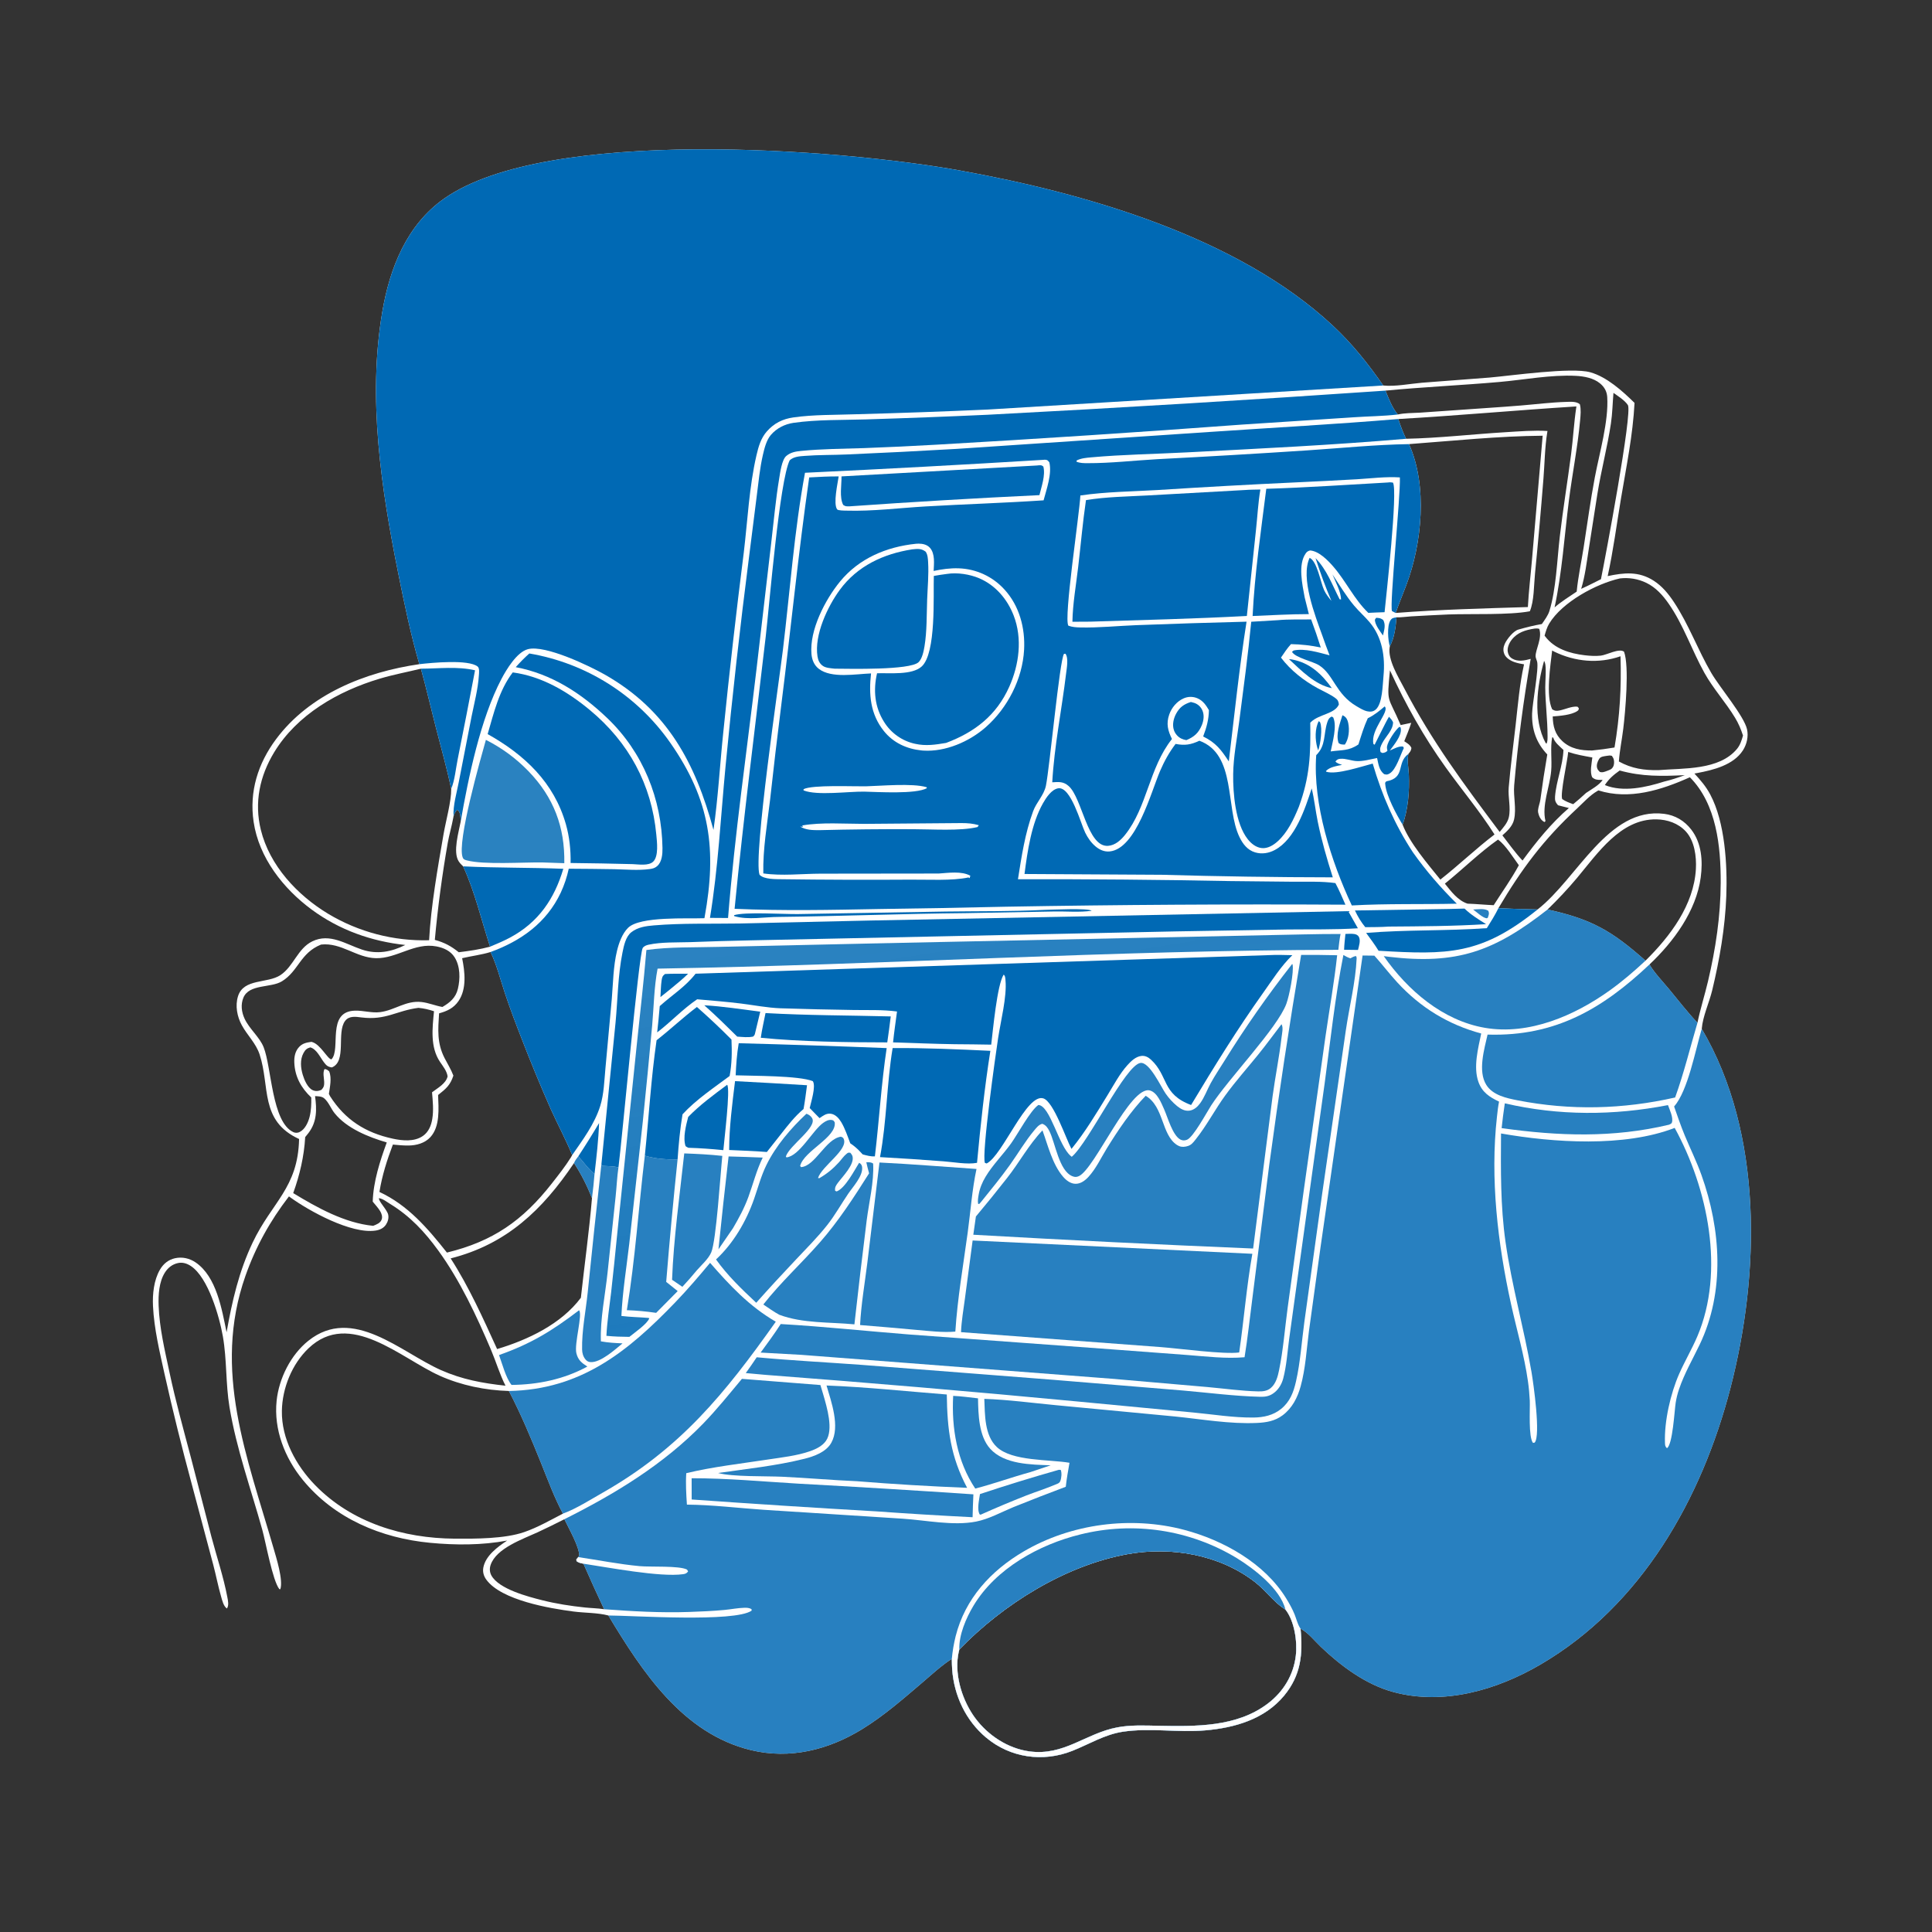
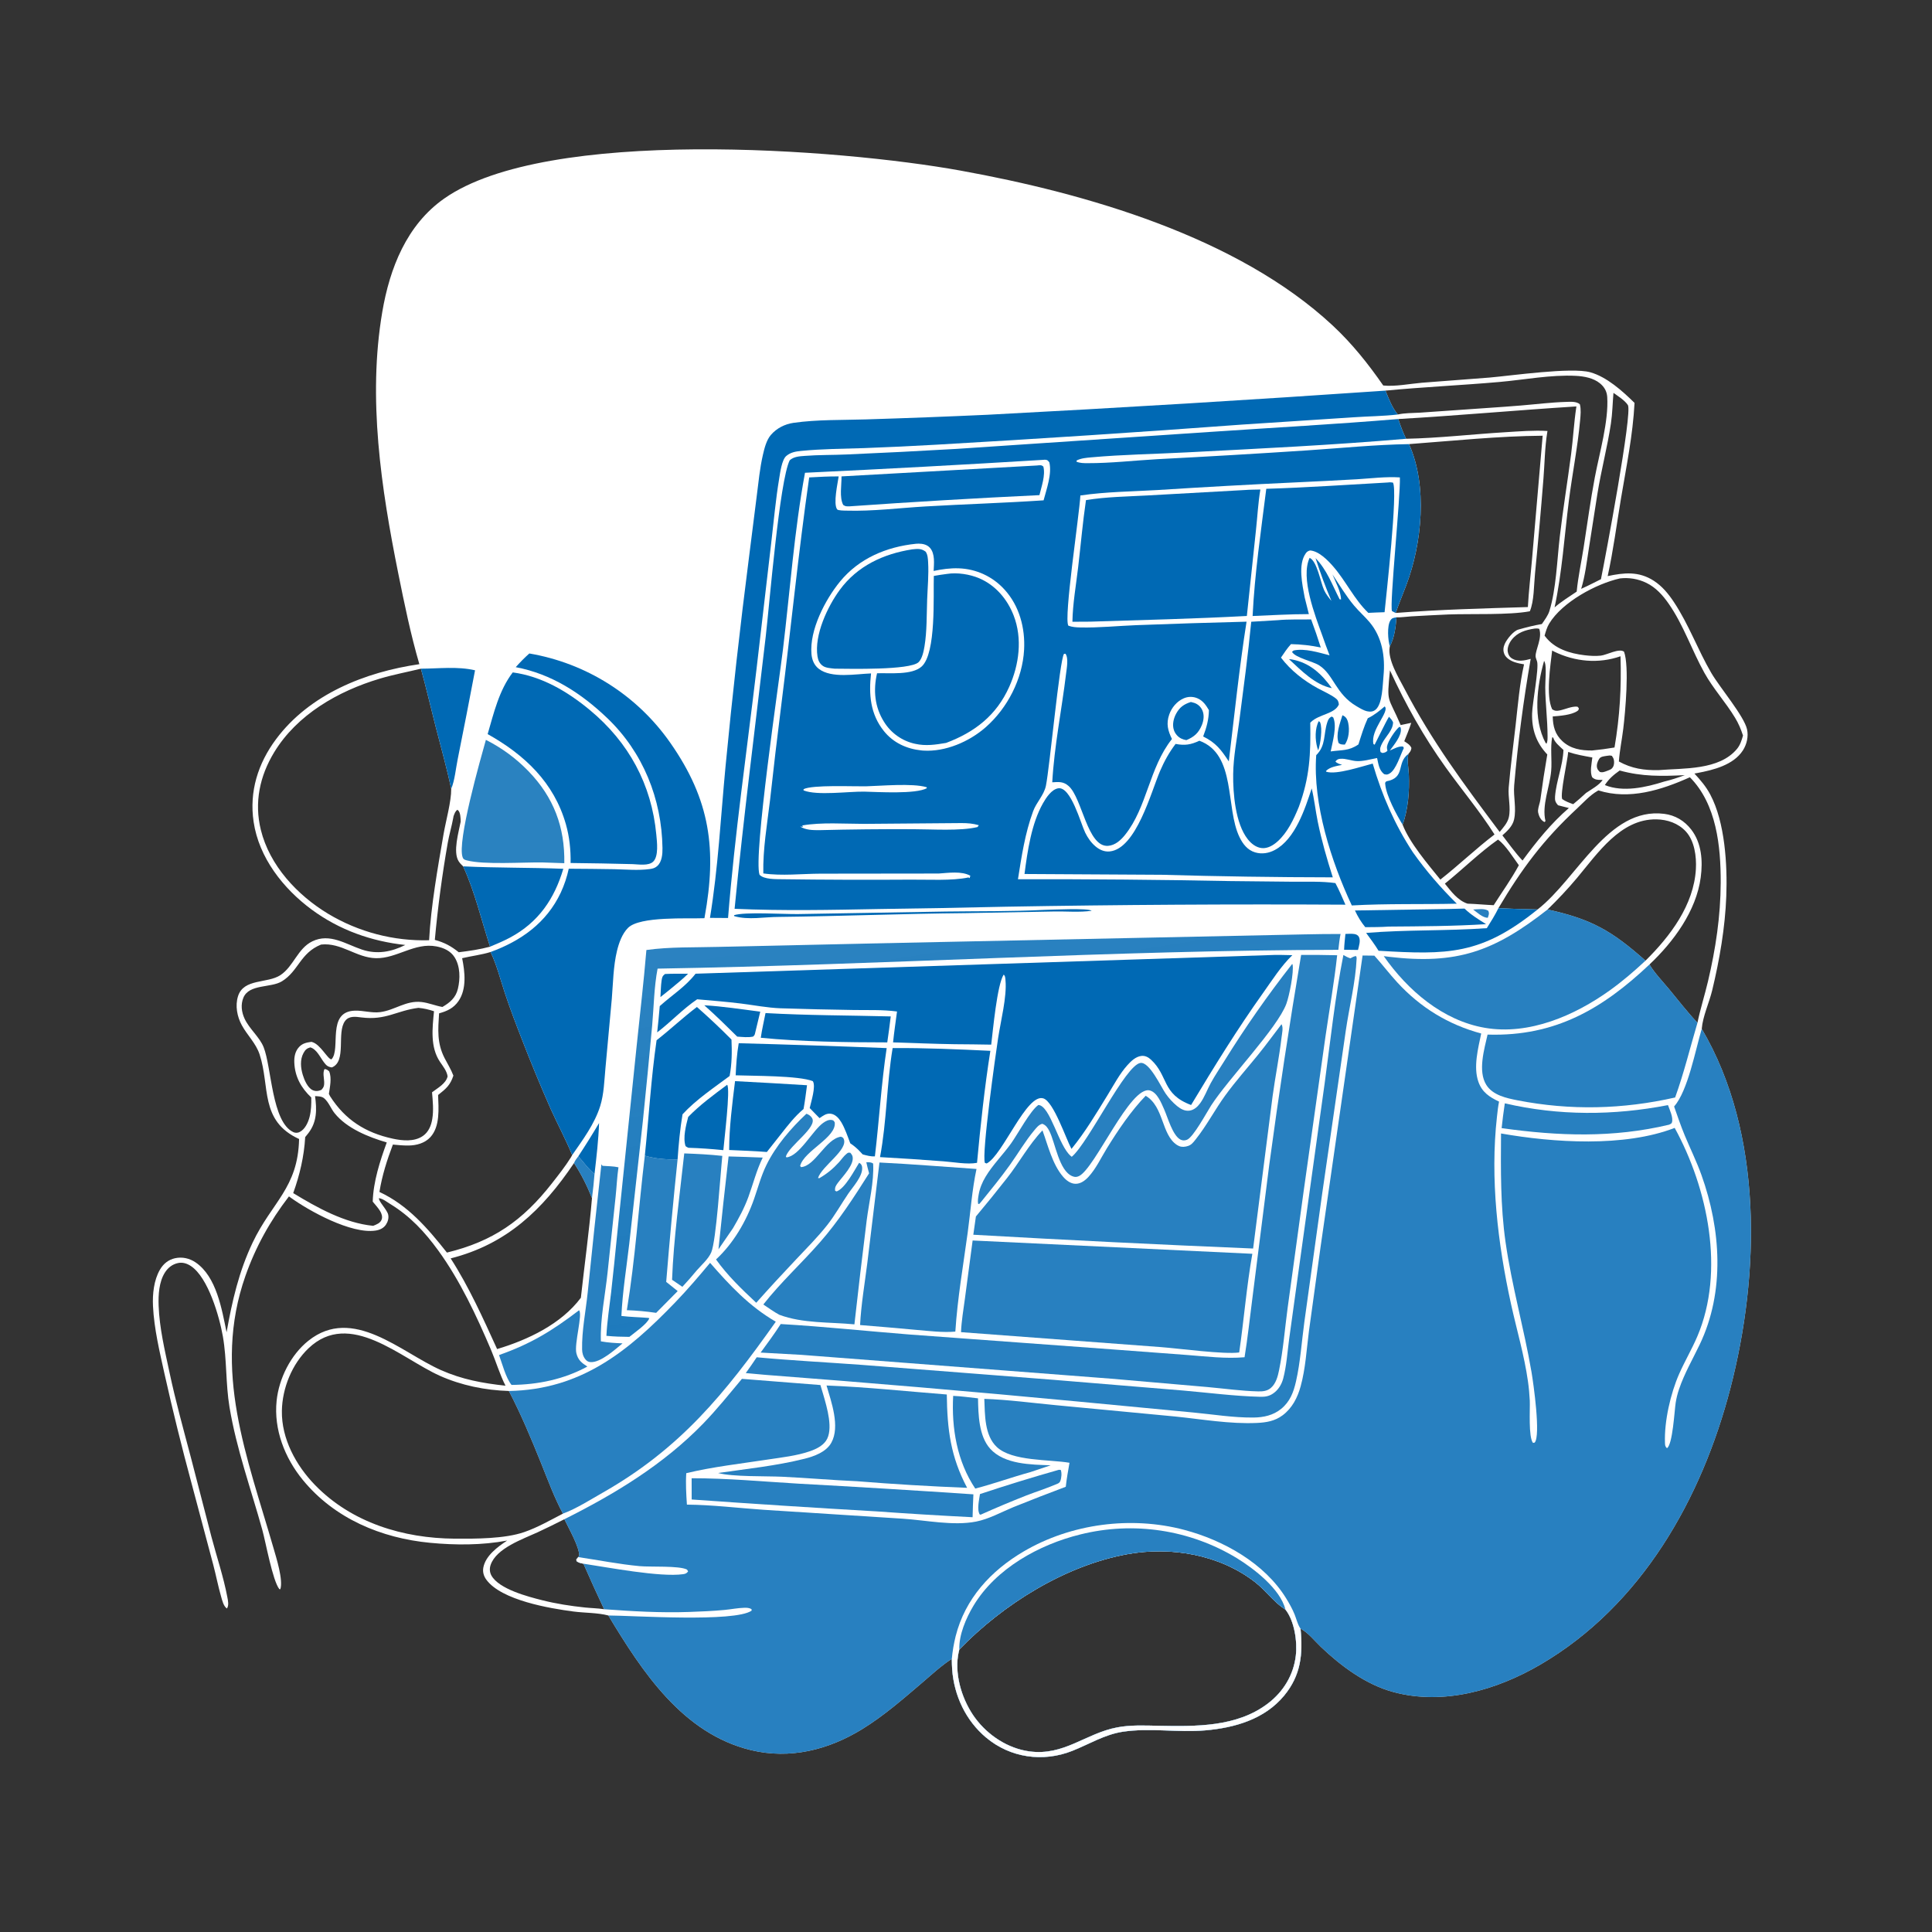
<svg xmlns="http://www.w3.org/2000/svg" width="1024" height="1024">
  <rect width="100%" height="100%" fill="#333333" stroke="none" />
  <path fill="white" d="M222.268 352.029C217.682 336.325 214.292 319.842 211.069 303.815C202.022 258.827 194.828 211.105 202.609 165.371C206.563 142.126 215.542 119.187 235.454 105.217C289.862 67.046 445.069 78.834 508.997 90.403C575.453 102.43 655.91 125.506 706.384 172.553C716.647 182.119 725.163 192.823 733.149 204.32C739.505 204.988 747.169 203.408 753.624 202.862L789.543 200.111C800.99 199.127 832.942 194.526 842.899 197.318C851.673 199.779 859.965 207.277 866.339 213.542C865.442 230.743 861.988 247.301 859.151 264.241C856.862 277.908 855.073 291.82 852.104 305.35C860.794 303.485 868.611 302.702 876.522 307.803C880.986 310.681 884.278 314.715 887.192 319.093C895.074 330.933 899.881 344.455 907.03 356.694C911.529 364.395 924.375 379.469 925.962 386.539C926.81 390.316 925.837 394.53 923.754 397.75C918.744 405.494 908.081 408.138 899.584 409.719Q898.83 409.861 898.075 409.991C901.332 413.499 904.203 416.855 906.462 421.094C914.29 435.784 915.587 458.365 914.969 474.957C914.344 491.714 911.415 508.614 907.497 524.892C905.93 531.4 902.479 538.695 901.963 545.311C934.609 600.716 932.856 675.202 917.156 735.757C901.955 794.383 870.048 850.892 816.546 882.202C793.34 895.782 765.177 904.01 738.526 896.823C724.056 892.921 710.833 883.125 700.131 872.919C696.885 869.823 693.293 865.248 689.31 863.244C690.645 876.675 689.524 887.968 680.609 898.737C670.232 911.272 654.385 915.793 638.748 917.136C624.304 918.376 609.491 915.689 595.127 917.852C585.554 919.294 577.236 924.473 568.365 927.988C552.795 934.159 535.474 931.725 522.581 920.895C511.871 911.9 505.727 898.777 504.671 884.942C504.526 883.041 504.504 881.129 504.483 879.224C498.993 882.748 493.869 887.518 488.905 891.75C478.576 900.555 468.489 909.401 456.883 916.534C439.06 927.489 418.639 932.606 397.976 927.59C361.813 918.812 340.407 886.048 322.425 856.237C316.834 854.749 309.886 854.906 304.042 854.145C291.389 852.496 265.735 848.195 257.743 837.23C256.388 835.372 255.748 833.16 256.17 830.872C257.335 824.559 263.752 819.881 268.788 816.531C255.439 819.041 241.495 819.004 228.005 817.724C202.092 815.264 177.248 804.861 160.468 784.36C150.929 772.704 145.05 757.677 146.609 742.485C147.823 730.649 154.072 718.104 163.437 710.629C186.967 691.846 212.41 716.709 233.663 726.158C244.873 731.142 255.828 733.146 267.921 734.451C264.849 728.406 262.891 721.666 260.234 715.407C252.647 697.54 243.776 678.611 232.332 662.858C225.097 652.898 217.404 644.627 206.877 638.165C205.022 637.026 203.015 635.386 200.841 635.038C200.59 636.745 205.136 641.147 205.734 643.734C206.158 645.572 205.595 647.539 204.566 649.079C203.286 650.997 201.24 651.907 199.02 652.235C186.163 654.136 163.895 641.94 153.608 634.449L153.153 634.111C143.15 647.09 135.498 660.845 130.061 676.331C112.459 726.463 131.062 772.352 144.966 820.532C146.442 825.645 150.202 837.508 148.577 842.318L148.063 842.272C144.491 837.806 140.862 817.484 139.047 810.927C133.049 789.265 125.336 768.055 121.64 745.81C119.574 733.376 120.292 720.693 118.126 708.316C116.319 697.988 110.406 677.178 101.211 671.051C99.154 669.681 96.836 668.915 94.369 669.437C91.364 670.073 89.043 671.898 87.411 674.463C84.275 679.39 83.871 686.301 84.076 692.009C84.504 703.928 87.362 715.746 89.826 727.36C93.065 742.631 97.241 757.598 101.226 772.682L112.043 814.464C114.867 825.157 118.449 835.68 120.503 846.556C120.855 848.42 121.413 850.864 120.273 852.541C118.472 851.347 117.794 848.308 117.204 846.269C115.596 840.711 114.504 834.967 113.029 829.362L101.534 786.221Q93.713 757.331 87.183 728.122C84.597 716.392 81.682 704.312 81.089 692.275C80.778 685.954 81.533 678.515 84.775 672.95C86.589 669.837 89.235 667.658 92.791 666.882C96.616 666.048 100.475 666.925 103.687 669.112C114.782 676.666 117.574 693.979 120.093 706.131C123.053 689.523 126.615 673.941 133.915 658.578C144.122 637.099 157.945 629.65 158.525 603.7C137.512 594.07 143.229 575.892 137.595 558.861C135.616 552.88 131.093 548.774 128.161 543.384C125.683 538.829 124.572 533.108 126.14 528.051C129.109 518.477 141.74 521.387 148.635 516.829C155.624 512.208 157.733 502.714 165.538 498.924C174.823 494.416 183.332 500.461 191.886 503.312C199.917 505.988 207.477 504.507 214.815 500.86C196.805 498.928 179.86 492.906 165.221 482.115C150.089 470.962 137.232 454.578 134.418 435.566C132.047 419.548 136.715 404.678 146.301 391.797C164.059 367.931 193.624 356.158 222.268 352.029ZM320.197 852.92Q314.547 840.934 309.24 828.792C307.822 828.52 306.755 828.354 305.577 827.444L305.459 826.527L306.481 825.302L306.983 824.55C307.172 819.979 301.304 809.833 299.141 805.217Q292.116 808.806 284.965 812.137C277.239 815.72 263.073 820.535 260.048 829.413C259.41 831.285 259.484 833.272 260.445 835.022C264.429 842.277 279.922 846.273 287.308 848.137C294.831 850.036 302.389 851.204 310.094 852.01C313.431 852.359 316.9 852.398 320.197 852.92ZM230.463 498.161C235.506 499.528 239.059 501.422 243.142 504.71C248.628 504.042 254.398 503.211 259.74 501.761C255.14 487.648 251.691 472.669 245.479 459.181C244.599 458.36 243.739 457.498 243.089 456.475C239.953 451.543 243.141 440.953 244.159 435.522C244.128 434.457 244.131 433.336 243.952 432.286C243.737 431.021 243.497 429.937 242.447 429.202C241.219 430.011 240.903 431.287 240.388 432.594L240.246 433.402C239.432 437.918 238.084 442.337 237.29 446.874C234.345 463.694 232.018 481.159 230.463 498.161ZM681.286 853.061C681.031 852.897 680.774 852.736 680.522 852.568C675 848.892 670.591 842.725 665.222 838.557C646.344 823.899 620.564 819.531 597.386 823.768C564.297 829.817 531.607 850.359 508.46 874.234C508.194 875.337 507.938 876.447 507.768 877.57C506.062 888.773 510.274 901.74 516.944 910.707C523.727 919.825 534.254 926.739 545.623 928.278C563.947 930.759 575.359 918.745 592.106 915.557C599.207 914.205 606.456 914.55 613.64 914.683C633.549 915.054 655.564 915.545 672.184 902.762C680.256 896.554 685.612 887.747 686.798 877.573C687.679 870.018 686.1 859.18 681.286 853.061ZM298.366 802.257C293.81 793.799 290.287 784.17 286.69 775.245C281.479 762.317 276.18 749.63 269.731 737.253C257.235 736.88 244.464 734.289 233.036 729.155C212.471 719.916 185.353 693.841 163.537 714.606C154.755 722.965 149.599 735.752 149.403 747.794C149.162 762.559 156.902 776.753 166.993 787.126C186.395 807.073 213.74 815.346 241.031 815.526C252.083 815.599 267.459 815.604 277.776 812.064C284.853 809.635 291.733 805.691 298.366 802.257ZM223.094 354.418C215.788 356.199 208.407 357.574 201.194 359.732C179.277 366.292 157.506 378.685 145.328 398.704C137.648 411.328 134.697 425.336 138.233 439.785C142.88 458.775 157.584 474.469 173.958 484.349Q175.46 485.249 176.993 486.095Q178.526 486.941 180.089 487.733Q181.651 488.524 183.24 489.259Q184.829 489.995 186.444 490.673Q188.058 491.352 189.695 491.972Q191.333 492.593 192.991 493.156Q194.649 493.718 196.326 494.221Q198.004 494.725 199.698 495.168Q201.392 495.612 203.1 495.995Q204.809 496.378 206.53 496.7Q208.252 497.022 209.983 497.284Q211.715 497.545 213.454 497.744Q215.194 497.944 216.94 498.081Q218.685 498.219 220.435 498.295Q222.184 498.37 223.936 498.384Q225.687 498.398 227.437 498.349C228.382 480.339 232.015 459.908 235.108 442.026C236.321 435.015 239.197 424.916 239.151 418.132C236.834 407.133 233.8 396.377 231.003 385.499C228.34 375.145 225.943 364.723 223.094 354.418ZM303.28 612.204C299.862 603.918 295.55 595.887 291.852 587.707Q283.695 569.206 276.415 550.342C273.322 542.42 270.275 534.435 267.602 526.362C265.214 519.153 263.297 511.446 260.008 504.59C255.075 506.102 249.954 506.677 244.947 507.863C246.403 515.083 247.439 524.088 243.046 530.54C240.469 534.324 236.985 535.926 232.72 537.092C232.175 545.72 231.534 552.808 235.64 560.821C237.227 563.918 239.075 566.824 240.306 570.094C238.647 575.197 236.396 577.054 232.202 580.375C232.456 587.485 233.327 596.994 228.126 602.693C225.178 605.924 220.726 607.114 216.476 607.148C213.724 607.17 210.971 606.929 208.236 606.646C205.11 614.876 202.516 623.025 201.108 631.752C216.309 638.843 226.691 651.044 236.883 663.892C261.207 657.977 277.019 647 292.454 627.295C295.93 622.857 299.567 618.274 302.552 613.493C302.813 613.074 303.05 612.641 303.28 612.204ZM745.26 232.56C762.79 232.195 780.447 230.131 797.964 229.077C805.337 228.634 812.817 227.999 820.2 228.427C820.164 228.628 820.127 228.829 820.094 229.031C818.766 237.066 818.709 245.67 818.048 253.81Q816.057 279.008 813.569 304.162C812.984 310.036 813.139 318.593 810.85 323.985C799.803 326.076 779.744 325.233 767.666 325.677Q757.797 326.111 747.934 326.685C745.398 326.831 742.69 327.287 740.17 327.202C739.745 332.389 739.128 337.888 736.65 342.562C736.618 342.708 736.576 342.852 736.552 342.999C735.48 349.728 741.141 358.83 744.178 364.639C759.137 393.247 775.618 415.255 794.845 440.947C796.738 438.657 799.045 436.151 799.709 433.184C800.862 428.028 799.203 422.611 799.647 417.388C800.582 406.371 802.064 395.343 803.31 384.351C804.524 373.643 805.405 362.626 807.771 352.113C806.076 351.823 804.376 351.505 802.746 350.946C800.676 350.237 798.172 348.767 797.314 346.624C796.565 344.753 796.764 343.06 797.563 341.252C798.643 338.812 802.116 334.438 804.754 333.694C808.895 332.525 812.978 331.466 817.23 330.749C818.637 328.646 820.457 326.284 821.211 323.864C824.792 312.381 825.294 296.635 826.713 284.476C828.427 269.802 830.839 255.214 832.739 240.564C833.797 232.401 834.226 224.1 835.443 215.984L835.532 215.416C804.039 217.398 772.624 220.288 741.101 222.095C742.327 225.688 743.553 229.165 745.26 232.56ZM809.807 321.752C810.249 313.282 811.297 304.792 812.012 296.337L817.641 230.938C794.36 231.119 770.07 233.649 746.803 235.39C756.727 257.413 753.715 288.06 745.343 310.186C743.488 315.089 741.457 319.927 739.729 324.876C763.003 323.058 786.479 322.477 809.807 321.752ZM818.66 336.895L819.026 337.383C824.023 343.928 832.005 346.334 839.864 347.291C842.64 347.629 845.668 347.805 848.447 347.504C851.594 347.163 858.178 343.427 860.769 345.407C863.667 353.171 861.419 377.562 860.357 386.313C859.657 392.078 858.446 397.808 858.035 403.601C864.826 407.353 871.422 408.339 879.122 408.183C892.358 407.093 911.229 408.318 920.653 396.915C922.357 394.853 923.113 392.384 923.825 389.847C922.725 386.464 921.493 383.53 919.654 380.482C914.67 372.222 908.066 365.064 903.356 356.603C896.691 344.63 892.284 331.234 884.422 319.959C881.289 315.466 877.619 311.364 872.611 308.931Q871.8 308.538 870.963 308.203Q870.126 307.869 869.268 307.595Q868.409 307.321 867.533 307.109Q866.657 306.897 865.768 306.747Q864.88 306.598 863.983 306.513Q863.085 306.427 862.184 306.405Q861.283 306.384 860.383 306.427Q859.483 306.469 858.588 306.576C845.986 309.408 828.007 319.11 821.099 330.525C819.908 332.494 819.302 334.704 818.66 336.895ZM164.977 581.69C159.611 576.609 156.294 570.712 155.987 563.145C155.865 560.116 156.445 557.076 158.617 554.829C160.477 552.905 162.516 552.572 165.052 552.199C165.193 552.237 165.334 552.273 165.474 552.312C169.917 553.579 173.686 561.43 175.665 561.484C180.891 556.2 172.838 536.06 188.178 535.664C192.621 535.55 197.05 537.02 201.495 536.449C209.212 535.458 215.17 530.168 223.382 531.086C227.187 531.512 230.737 533.062 234.479 533.713C238.492 531.381 241.571 528.808 242.701 524.056C243.971 518.716 243.959 512.177 240.965 507.402C238.812 503.968 235.149 502.352 231.291 501.616C219.794 499.422 210.336 508.064 199.304 507.859C188.84 507.665 180.938 499.467 170.18 500.634C159.072 505.103 158.28 514.655 149.44 520.101C143.553 523.729 132.058 521.429 129.002 528.805C127.502 532.425 128.02 536.41 129.617 539.885C132.112 545.318 137.583 549.637 139.728 555.03C143.97 565.692 144.023 594.707 155.44 600.032Q155.637 600.123 155.842 600.191Q156.048 600.26 156.26 600.305Q156.472 600.35 156.687 600.372Q156.903 600.393 157.119 600.391Q157.336 600.388 157.551 600.362Q157.766 600.335 157.977 600.285Q158.188 600.235 158.391 600.162Q158.595 600.089 158.79 599.994C161.679 598.579 163.316 594.944 164.075 592.015C164.934 588.696 165.051 585.101 164.977 581.69ZM794.192 481.354Q804.577 481.869 814.973 482.02C836.071 465.582 852.327 427.649 881.996 431.344C887.903 432.08 892.795 435.009 896.41 439.704C901.942 446.889 902.573 456.347 901.419 465.041C899.05 482.871 886.987 499.196 874.243 511.211C877.049 515.831 881.175 520.092 884.635 524.262C889.575 530.215 894.373 536.474 899.696 542.084C901.207 534.736 903.531 527.482 905.262 520.167C909.328 502.984 911.952 485.513 912.008 467.831C912.069 448.563 909.814 426.236 895.674 411.96C880.58 418.74 863.508 424.136 847.178 418.929L846.648 419.239C842.622 421.554 839.332 425.295 835.939 428.452C817.97 445.164 806.65 460.348 794.192 481.354ZM263.477 715.029C279.734 710.173 297.456 701.801 307.873 687.834C309.802 670.254 312.286 652.603 313.764 634.988C311.148 628.443 308.09 622.354 304.244 616.444C287.524 641.282 268.479 659.478 238.853 666.976C248.506 681.94 256.099 698.843 263.477 715.029ZM820.096 399.881C814.202 393.675 811.842 386.602 812.043 378.173C812.175 372.628 815.769 354.171 814.674 350.556C814.468 349.874 813.921 348.597 813.895 347.921C813.758 344.414 817.549 338.169 815.836 333.316C814.944 333.051 814.334 333.063 813.411 333.154C808.611 333.887 804.26 335.134 801.146 339.189C799.896 340.817 798.773 343.346 799.139 345.448C799.416 347.038 800.085 348.224 801.496 349.072C804.502 350.879 808.141 350.1 811.295 349.227Q805.479 382.55 802.547 416.25C802.035 422.257 803.825 428.499 802.47 434.425C801.678 437.886 798.866 440.505 796.291 442.763C799.752 447.197 803.119 452.019 806.969 456.103C814.371 446.03 822.032 436.488 831.534 428.271L825.782 426.801C824.406 425.248 824.043 424.236 824.206 422.155C824.856 413.83 828.333 405.962 828.667 397.502C826.81 395.662 823.928 393.515 823.254 390.941L822.699 390.811C821.612 396.034 822.652 403.032 822.153 408.636C821.397 417.118 817.083 426.856 819.143 435.191L818.624 435.714C817.068 434.937 816.194 433.646 815.626 432.027C815.334 431.198 815.116 430.289 815.19 429.407C815.341 427.587 816.164 425.691 816.433 423.82Q818.032 411.815 820.096 399.881ZM736.705 355.293C734.948 373.343 735.532 368.253 742.382 384.301L747.984 383.116C746.943 386.425 745.571 389.642 744.288 392.865C745.804 393.903 747.357 394.701 748.09 396.467C747.824 398.044 747.427 398.406 746.455 399.632C745.716 403.264 746.554 407.07 746.724 410.746C747.107 419.065 746.328 429.216 743.402 437.052C747.193 446.872 756.735 457.908 763.417 466.202C773.214 458.517 782.241 449.836 792.13 442.29C784.308 429.94 774.753 418.586 766.234 406.705C754.516 390.364 745.108 373.544 736.705 355.293ZM851.818 400.585C850.407 400.829 848.457 400.884 847.616 402.181C846.718 403.565 846.004 405.558 846.541 407.176C846.83 408.046 847.33 408.527 847.964 409.146C849.426 409.586 850.499 409.047 851.865 408.557C853.262 407.991 854.146 407.85 854.956 406.448C855.609 405.319 855.64 403.52 855.276 402.329C855.102 401.76 854.649 401.115 854.346 400.622C853.387 400.336 852.796 400.415 851.818 400.585ZM777.822 478.956C782.458 479.104 787.061 479.583 791.683 479.772C796.102 472.81 801.128 465.839 805.02 458.591C801.958 454.431 798.093 448.039 793.992 444.986C784.074 451.985 775.28 460.74 765.813 468.349C769.1 472.431 772.659 477.296 777.822 478.956ZM855.725 396.189C858.533 379.797 859.415 364.442 858.909 347.83C847.261 351.894 834.848 350.762 823.759 345.372C823.389 345.192 823.032 344.984 822.672 344.784C821.772 352.719 819.203 368.785 822.704 375.961C824.126 376.855 825.104 376.884 826.75 376.537C829.705 375.913 833.04 374.272 836.047 374.539L836.814 375.329C836.644 376.231 836.829 376.283 836.007 376.859C832.977 378.982 826.622 379.454 822.974 379.729C823.097 384.891 824.144 389.163 828.1 392.838C832.525 396.949 838.074 397.825 843.873 397.772C847.859 397.39 851.776 396.849 855.725 396.189ZM174.942 581.01C182.902 593.49 193.644 600.364 208.143 603.508C213.311 604.629 219.589 605.255 224.162 602.072C227.153 599.99 228.525 596.608 229.108 593.118C229.884 588.479 229.385 583.588 228.985 578.935C231.987 576.658 236.325 574.368 237.242 570.51C236.826 567.607 234.795 565.174 233.197 562.794C227.944 554.977 229.145 544.977 230.036 535.984C227.234 535.057 224.737 534.452 221.778 534.182C210.182 535.638 204.585 540.892 191.623 539.268C188.587 538.888 185.049 538.279 182.92 541.105C178.24 547.314 183.931 562.562 175.883 565.758C173.74 565.44 172.98 564.745 171.691 563.036C169.663 560.348 167.857 556.112 164.465 555.125C162.611 555.639 161.789 556.428 160.867 558.113C158.934 561.645 159.346 565.985 160.48 569.711C161.285 572.354 162.989 576.469 165.655 577.764C167.258 578.543 168.8 578.326 170.371 577.638C171.652 576.293 171.895 575.231 171.825 573.434C171.743 571.348 170.986 568.441 172.012 566.605C173.28 566.814 173.463 566.999 174.459 567.837C175.933 571.302 174.851 576.123 174.317 579.782L174.942 581.01ZM858.467 408.38C855.266 410.676 852.774 412.73 850.612 416.101C860.245 420.046 872.427 417.311 882.039 414.247C885.795 413.382 889.348 412.155 892.972 410.85C880.701 411.431 870.44 411.677 858.467 408.38ZM838.056 312.101C840.26 311.094 842.448 310.082 844.598 308.964L848.534 306.992C850.775 295.963 865.37 218.601 862.805 214.683C861.181 212.203 857.575 209.949 855.175 208.231C854.703 213.616 854.624 219.115 853.822 224.456C851.942 236.971 848.647 249.301 846.644 261.83L842.037 291.304C840.951 298.244 840.106 305.368 838.056 312.101ZM161.759 602.688C161.166 612.986 158.884 622.664 155.406 632.371C168.083 640.088 182.762 648.256 197.79 649.712C199.564 648.983 201.605 648.314 202.308 646.319C202.818 644.869 202.256 643.217 201.503 641.951C200.424 640.138 198.866 638.535 197.548 636.887C197.857 626.326 201.376 615.4 204.992 605.525C195.35 602.691 183.819 598.11 177.335 590.012C175.398 587.592 174.181 584.118 171.812 582.124C170.505 581.024 168.607 581.069 166.983 580.963C167.936 588.014 168.062 594.516 163.518 600.496Q162.664 601.612 161.759 602.688ZM734.318 207.034C736.166 211.486 737.75 215.935 740.871 219.691C744.612 218.833 748.79 218.956 752.633 218.716Q762.13 218.107 771.619 217.397C783.095 216.554 794.595 215.868 806.062 214.93C814.054 214.276 822.103 213.249 830.12 213.014C832.409 212.946 835.634 212.675 837.371 214.294C838.053 217.064 837.745 220.023 837.488 222.838C836.19 237.04 833.329 251.216 831.536 265.384C829.16 284.152 827.931 303.425 823.961 321.925C827.586 318.808 831.721 316.241 835.677 313.567C836.425 305.745 838.148 297.948 839.359 290.175C841.285 277.811 842.955 265.362 845.28 253.067C847.721 240.157 852.665 223.3 851.865 210.447C851.677 207.427 850.344 205.105 848.018 203.181C844.58 200.339 839.561 199.425 835.208 199.205C821.991 198.535 807.767 201.312 794.566 202.467C774.51 204.221 754.348 205.121 734.318 207.034ZM831.18 398.538C830.89 402.8 826.785 420.961 828.015 423.532C829.838 424.812 831.757 425.473 833.828 426.235C836.168 424.311 838.433 422.36 840.635 420.278C843.256 418.5 847.845 416.01 849.427 413.348L848.439 413.359C846.636 413.361 845.346 413.271 843.931 412.009C842.508 409.245 843.651 404.514 843.969 401.477C839.634 400.684 835.36 399.975 831.18 398.538ZM820.258 482.053C843.772 487.208 854.385 493.464 872.154 509.168C885.238 496.242 897.782 479.676 898.856 460.593C899.227 454 898.147 445.654 893.481 440.642C889.472 436.336 883.764 434.381 877.98 434.273C858.931 433.916 846.676 452.44 835.805 465.388C830.884 471.249 825.732 476.707 820.258 482.053ZM818.406 350.248C814.622 363.637 812.387 381.005 819.207 393.792L819.713 394.158C820.299 392.82 820.24 391.461 820.237 390.03C820.217 381.449 819.087 372.912 819.015 364.319C818.989 361.303 819.708 353.692 818.817 351.139C818.709 350.83 818.543 350.545 818.406 350.248Z" />
  <path fill="#0069B4" fill-opacity="0.843" d="M722.198 506.439L728.439 506.512C732.615 511.126 736.376 516.111 740.595 520.7C752.852 534.031 767.619 543.072 785.067 547.78C783.445 555.712 780.807 565.495 783.585 573.397C785.537 578.952 789.497 581.496 794.535 583.882C794 586.473 793.726 589.154 793.43 591.784C789.725 624.651 793.833 659.138 800.894 691.256C803.873 704.811 807.887 718.25 809.831 732.01Q810.569 737.176 810.82 742.389C811.003 746.903 810.043 761.664 812.517 764.762L813.407 764.609C816.686 760.961 812.775 733.312 811.723 727.173C807.757 704.036 801.282 681.568 797.957 658.244C795.238 639.174 795.443 619.973 795.572 600.763C823.283 605.636 860.961 608.167 887.618 597.806C905.194 629.847 914.343 673.771 899.625 708.303C896.739 715.076 892.956 721.465 889.987 728.199C885.422 738.557 882.044 753.359 882.471 764.683C882.52 765.989 882.528 766.642 883.517 767.564C886.555 765.79 887.512 747.487 888.142 743.497Q888.728 739.763 889.967 736.193C892.743 728.006 897.149 720.415 900.875 712.636C914.344 684.514 912.111 651.609 901.832 622.853C899.266 615.676 895.867 608.822 892.948 601.788C890.867 596.773 889.122 591.6 887.313 586.482C894.658 578.064 898.586 556.592 901.963 545.311C934.609 600.716 932.856 675.202 917.156 735.757C901.955 794.383 870.048 850.892 816.546 882.202C793.34 895.782 765.177 904.01 738.526 896.823C724.056 892.921 710.833 883.125 700.131 872.919C696.885 869.823 693.293 865.248 689.31 863.244C690.645 876.675 689.524 887.968 680.609 898.737C670.232 911.272 654.385 915.793 638.748 917.136C624.304 918.376 609.491 915.689 595.127 917.852C585.554 919.294 577.236 924.473 568.365 927.988C552.795 934.159 535.474 931.725 522.581 920.895C511.871 911.9 505.727 898.777 504.671 884.942C504.526 883.041 504.504 881.129 504.483 879.224C498.993 882.748 493.869 887.518 488.905 891.75C478.576 900.555 468.489 909.401 456.883 916.534C439.06 927.489 418.639 932.606 397.976 927.59C361.813 918.812 340.407 886.048 322.425 856.237C334.816 856.257 389.602 860.005 398.413 853.644L398.292 852.84C397 852.171 395.895 852.123 394.471 852.159C391.033 852.246 387.558 852.963 384.13 853.29C377.889 853.885 371.558 854.15 365.293 854.369C350.232 854.894 335.211 854.03 320.197 852.92Q314.547 840.934 309.24 828.792C307.822 828.52 306.755 828.354 305.577 827.444L305.459 826.527L306.481 825.302L306.983 824.55C307.172 819.979 301.304 809.833 299.141 805.217C326.015 791.754 351.686 776.208 372.731 754.494C379.985 747.011 386.548 738.812 393.228 730.819L434.837 734.096Q435.668 736.786 436.444 739.493C438.233 745.764 441.918 757.766 437.76 763.704C435.843 766.444 432.488 768.059 429.418 769.136C422.328 771.623 414.278 772.466 406.87 773.597C392.501 775.792 377.884 777.419 363.736 780.814C363.366 786.38 363.716 791.925 364.076 797.48C377.6 797.593 391.253 799.297 404.749 800.218L478.531 804.944C490.808 805.75 505.297 808.852 517.385 806.462C524.195 805.116 530.715 801.453 537.102 798.817Q550.924 793.245 564.881 788.02C565.337 783.752 566.121 779.531 566.855 775.304C556.212 773.471 536.405 774.598 528.292 766.912C521.737 760.703 522.062 749.773 521.703 741.425C534.262 741.844 546.951 743.575 559.469 744.758L622.661 750.758C636.991 752.198 651.858 754.857 666.269 754.184C671.231 753.952 675.767 753.189 679.848 750.116C684.924 746.292 687.726 740.751 689.374 734.767C691.971 725.334 692.5 715.263 693.759 705.577L699.911 661.013L722.198 506.439ZM681.286 853.061C681.031 852.897 680.774 852.736 680.522 852.568C675 848.892 670.591 842.725 665.222 838.557C646.344 823.899 620.564 819.531 597.386 823.768C564.297 829.817 531.607 850.359 508.46 874.234C508.194 875.337 507.938 876.447 507.768 877.57C506.062 888.773 510.274 901.74 516.944 910.707C523.727 919.825 534.254 926.739 545.623 928.278C563.947 930.759 575.359 918.745 592.106 915.557C599.207 914.205 606.456 914.55 613.64 914.683C633.549 915.054 655.564 915.545 672.184 902.762C680.256 896.554 685.612 887.747 686.798 877.573C687.679 870.018 686.1 859.18 681.286 853.061Z" />
  <path fill="white" d="M504.483 879.224Q505.043 873.169 506.502 867.266C511.541 847.307 525.148 832.522 542.622 822.269C567.722 807.54 599.517 803.41 627.628 810.849C648.377 816.339 670.237 828.492 681.724 847.214C683.387 849.925 685 852.776 686.184 855.73C687.073 857.948 687.691 860.573 688.92 862.614C689.047 862.826 689.18 863.034 689.31 863.244C690.645 876.675 689.524 887.968 680.609 898.737C670.232 911.272 654.385 915.793 638.748 917.136C624.304 918.376 609.491 915.689 595.127 917.852C585.554 919.294 577.236 924.473 568.365 927.988C552.795 934.159 535.474 931.725 522.581 920.895C511.871 911.9 505.727 898.777 504.671 884.942C504.526 883.041 504.504 881.129 504.483 879.224ZM681.286 853.061C681.031 852.897 680.774 852.736 680.522 852.568C675 848.892 670.591 842.725 665.222 838.557C646.344 823.899 620.564 819.531 597.386 823.768C564.297 829.817 531.607 850.359 508.46 874.234C508.194 875.337 507.938 876.447 507.768 877.57C506.062 888.773 510.274 901.74 516.944 910.707C523.727 919.825 534.254 926.739 545.623 928.278C563.947 930.759 575.359 918.745 592.106 915.557C599.207 914.205 606.456 914.55 613.64 914.683C633.549 915.054 655.564 915.545 672.184 902.762C680.256 896.554 685.612 887.747 686.798 877.573C687.679 870.018 686.1 859.18 681.286 853.061Z" />
  <path fill="#0069B4" fill-opacity="0.843" d="M508.46 874.234C508.18 866.571 512.04 857.616 515.91 851.149C527.755 831.352 550.754 818.636 572.63 813.277Q573.935 812.952 575.247 812.658Q576.56 812.365 577.879 812.105Q579.198 811.844 580.524 811.616Q581.849 811.388 583.18 811.193Q584.51 810.997 585.845 810.835Q587.18 810.672 588.519 810.543Q589.857 810.414 591.199 810.317Q592.54 810.221 593.883 810.158Q595.227 810.094 596.571 810.064Q597.916 810.034 599.261 810.037Q600.605 810.04 601.95 810.077Q603.294 810.113 604.637 810.182Q605.98 810.252 607.321 810.355Q608.662 810.457 610 810.593Q611.338 810.728 612.672 810.897Q614.006 811.065 615.336 811.267Q616.666 811.468 617.99 811.703Q619.314 811.937 620.632 812.203Q621.95 812.47 623.261 812.77Q624.573 813.069 625.876 813.4Q627.179 813.732 628.474 814.095Q629.769 814.459 631.054 814.854Q632.339 815.249 633.615 815.676Q634.89 816.103 636.154 816.562Q637.419 817.02 638.671 817.509Q639.924 817.999 641.164 818.519Q642.404 819.039 643.631 819.589Q644.858 820.14 646.071 820.72Q647.284 821.301 648.483 821.911Q649.681 822.522 650.864 823.161Q652.047 823.801 653.213 824.47Q654.38 825.139 655.53 825.836C664.525 831.344 678.637 842.179 681.286 853.061C681.031 852.897 680.774 852.736 680.522 852.568C675 848.892 670.591 842.725 665.222 838.557C646.344 823.899 620.564 819.531 597.386 823.768C564.297 829.817 531.607 850.359 508.46 874.234Z" />
  <path fill="white" d="M306.481 825.302C317.297 826.897 328.12 829.074 339.004 830.086C344.831 830.628 359.955 829.757 364.128 831.902L364.707 832.884C363.923 833.916 363.318 834.172 362.014 834.355C349.9 836.06 322.017 830.707 309.24 828.792C307.822 828.52 306.755 828.354 305.577 827.444L305.459 826.527L306.481 825.302Z" />
-   <path fill="#0069B4" d="M222.268 352.029C217.682 336.325 214.292 319.842 211.069 303.815C202.022 258.827 194.828 211.105 202.609 165.371C206.563 142.126 215.542 119.187 235.454 105.217C289.862 67.046 445.069 78.834 508.997 90.403C575.453 102.43 655.91 125.506 706.384 172.553C716.647 182.119 725.163 192.823 733.149 204.32L523.47 217.07Q488.495 218.633 453.497 219.567C442.592 219.96 431.284 219.703 420.485 221.247C414.843 222.053 410.324 224.275 406.489 228.599C403.274 232.225 402.011 236.717 400.939 241.338C397.063 258.055 396.259 275.875 394.211 292.909Q388.163 340.616 383.321 388.461C381.536 405.556 380.617 422.863 378.159 439.862C368.523 404.304 353.664 376.37 320.562 357.551C312.646 353.051 289.025 341.656 279.808 344.077C273.946 345.617 268.422 354.836 265.778 359.86C254.652 381 248.272 411.966 244.159 435.522C244.128 434.457 244.131 433.336 243.952 432.286C243.737 431.021 243.497 429.937 242.447 429.202C241.219 430.011 240.903 431.287 240.388 432.594C240.069 426.882 242.022 420.416 243.109 414.779L249.943 379.754C251.36 372.652 253.375 365.158 253.817 357.932C253.891 356.71 254.254 354.161 253.158 353.278C248.33 349.387 228.757 351.264 222.268 352.029Z" />
  <path fill="#0069B4" d="M245.479 459.181C263.155 460.062 280.884 459.755 298.566 460.478C293.832 476.475 285.387 488.817 270.478 496.854C267.023 498.716 263.361 500.249 259.74 501.761C255.14 487.648 251.691 472.669 245.479 459.181Z" />
  <path fill="#0069B4" d="M389.351 481.688C394.053 433.504 400.253 385.54 405.844 337.461C407.835 320.333 413.171 254.715 418.566 243.952C420.8 241.951 423.777 241.848 426.657 241.623C433.982 241.051 441.434 241.216 448.788 240.875Q477.968 239.612 507.126 237.912L641.809 228.899C674.889 226.65 708.065 224.859 741.101 222.095C742.327 225.688 743.553 229.165 745.26 232.56C706.566 235.901 667.647 237.763 628.861 239.776C612.077 240.647 595.149 240.9 578.411 242.399C575.804 242.633 573.069 242.844 570.698 244.028L570.527 244.679C572.398 245.501 574.437 245.482 576.451 245.489C588.691 245.527 601.025 244.08 613.246 243.384Q653.118 241.337 692.956 238.703C710.876 237.517 728.84 235.665 746.803 235.39C756.727 257.413 753.715 288.06 745.343 310.186C743.488 315.089 741.457 319.927 739.729 324.876L737.792 323.915C736.388 320.798 742.367 263.039 741.962 253.035C734.498 252.555 726.827 253.544 719.365 254.01Q703.146 254.931 686.918 255.669Q650.34 257.366 613.798 259.713C600.138 260.521 586.155 260.626 572.62 262.607C572.125 272.64 563.664 327.848 566.267 331.633C568.332 332.375 570.324 332.514 572.497 332.564C582.347 332.788 592.353 331.733 602.208 331.351Q631.446 330.231 660.697 329.503C656.831 354.065 654.276 378.881 651.285 403.561C647.281 397.473 644.452 393.655 637.698 390.349C639.498 385.654 640.651 381.443 640.753 376.386C639.169 373.731 637.631 371.392 634.693 370.119Q634.256 369.928 633.802 369.785Q633.347 369.641 632.88 369.545Q632.413 369.45 631.939 369.404Q631.465 369.358 630.988 369.362Q630.512 369.366 630.038 369.419Q629.564 369.473 629.099 369.576Q628.634 369.679 628.182 369.83Q627.73 369.981 627.296 370.179C623.721 371.766 620.99 375.066 619.711 378.725C618.024 383.549 618.986 387.27 621.159 391.686C609.003 406.962 608.065 427.852 596.273 442.529C594.021 445.332 591.029 448.067 587.262 448.316C576.273 449.041 573.636 422.989 566.398 416.611C563.59 414.137 561.21 414.431 557.716 414.63C558.792 395.373 562.749 376.149 565.053 356.986C565.381 354.258 566.446 348.705 564.711 346.499L563.934 346.575C561.62 349.761 556.355 406.719 554.361 416.443C553.33 421.469 549.316 425.219 547.558 430.014C543.285 441.674 541.468 453.801 539.539 466.008Q595.676 465.892 651.802 466.984L685.678 467.338C692.956 467.398 700.573 467.033 707.787 468.059C709.783 471.742 711.392 475.676 713.11 479.497Q623.096 478.997 533.094 480.575Q499.566 481.353 466.033 481.796C440.489 482.29 414.886 482.808 389.351 481.688Z" />
  <path fill="white" d="M485.418 288.211C485.898 288.179 486.378 288.139 486.858 288.139C489.057 288.142 491.347 288.632 492.868 290.333C495.688 293.488 495.012 298.735 494.85 302.617C499.21 301.687 503.662 301.062 508.13 301.222Q508.986 301.249 509.839 301.32Q510.692 301.39 511.54 301.503Q512.389 301.615 513.231 301.771Q514.072 301.926 514.905 302.123Q515.738 302.32 516.561 302.558Q517.383 302.797 518.192 303.076Q519.001 303.356 519.795 303.675Q520.589 303.995 521.366 304.354Q522.143 304.713 522.901 305.11Q523.66 305.508 524.397 305.942Q525.134 306.377 525.849 306.848Q526.564 307.32 527.254 307.826Q527.944 308.332 528.608 308.873Q529.272 309.413 529.908 309.986Q530.544 310.558 531.151 311.162Q531.757 311.766 532.333 312.4C540.269 321.013 543.424 332.884 542.791 344.402C541.942 359.867 534.029 375.278 522.432 385.46C513.759 393.076 501.093 398.583 489.38 397.828Q488.848 397.789 488.318 397.734C480.566 396.926 473.485 393.708 468.515 387.524C461.231 378.46 460.431 368.051 461.668 356.93C453.589 357.217 440.724 359.704 433.969 354.485C431.495 352.574 430.353 349.703 430.091 346.659C428.993 333.896 437.388 317.815 445.215 308.25C455.28 295.949 469.848 289.829 485.418 288.211Z" />
  <path fill="#0069B4" d="M501.871 304.197C507.286 303.311 514.039 304.365 519.058 306.517C527.661 310.205 533.924 317.591 537.261 326.228C541.989 338.463 540.166 352.332 534.891 364.075C528.109 379.169 516.672 388.039 501.463 393.759C495.831 394.713 490.646 395.51 484.96 394.215Q484.33 394.077 483.708 393.909Q483.086 393.74 482.474 393.54Q481.861 393.34 481.259 393.11Q480.657 392.88 480.067 392.62Q479.478 392.36 478.902 392.07Q478.326 391.781 477.765 391.464Q477.204 391.146 476.66 390.8Q476.116 390.455 475.59 390.083Q475.064 389.711 474.557 389.313Q474.05 388.915 473.564 388.492Q473.077 388.069 472.613 387.622Q472.148 387.175 471.707 386.706Q471.265 386.237 470.848 385.746Q470.43 385.255 470.038 384.744Q469.645 384.232 469.279 383.702Q468.912 383.172 468.573 382.624C463.576 374.708 462.78 365.816 464.857 356.848C471.473 356.61 483.343 357.946 488.506 353.259C496.295 346.187 494.614 315.72 494.945 305.254C497.238 304.81 499.559 304.521 501.871 304.197Z" />
  <path fill="#0069B4" d="M483.446 291.175C486.327 290.888 488.24 290.611 490.627 292.405C491.748 294.069 491.81 296.109 491.925 298.059C492.307 304.576 491.645 311.295 491.409 317.821C491.115 325.958 491.331 334.585 489.996 342.613C489.58 345.114 488.747 349.271 486.808 351.017C482.067 355.284 450.193 354.453 442.426 354.411C440.593 354.207 437.84 354.068 436.281 353.037C434.409 351.799 433.611 350.009 433.28 347.854C431.538 336.537 438.599 321.526 445.078 312.681C454.38 299.982 468.182 293.564 483.446 291.175Z" />
  <path fill="white" d="M552.797 243.737C553.116 243.711 553.433 243.65 553.752 243.658C555.162 243.693 555.34 244.014 556.164 245.025C557.656 251.175 554.698 259.164 553.124 265.187C532.293 266.591 511.38 267.209 490.529 268.422C476.709 269.226 462.488 271.059 448.655 270.646C447.656 270.616 444.168 270.664 443.675 269.947C441.56 266.872 443.963 256.316 444.515 252.507C439.297 252.457 434.101 252.766 428.893 253.044C423.143 292.984 419.2 333.248 414.139 373.291Q410.917 398.716 408.126 424.193C406.599 436.964 404.303 450.041 404.572 462.929C414.4 464.356 424.967 463.09 434.905 463.064L497.528 462.988C502.714 462.651 509.645 461.564 514.307 464.164C514.235 464.367 514.149 464.566 514.093 464.774C514.035 464.987 514.009 465.207 513.967 465.424L513.274 465.07C504.594 466.931 491.779 466.144 482.587 466.23Q448.583 466.454 414.581 466.01C411.19 465.951 405.027 466.179 402.573 463.65C399.16 454.067 413.027 360.512 414.978 344.291C418.718 313.19 420.969 281.392 426.663 250.579Q489.754 247.599 552.797 243.737Z" />
  <path fill="#0069B4" d="M549.723 246.713C549.834 246.697 549.944 246.673 550.056 246.665C551.374 246.574 552.029 246.389 553.01 247.317C554.182 251.973 552.009 257.845 550.923 262.432Q500.49 264.826 450.124 268.378C448.631 268.349 448.173 268.481 446.912 267.62C444.816 263.648 446.088 256.988 446.018 252.5L549.723 246.713Z" />
  <path fill="white" d="M509.591 436.25C512.876 436.255 515.633 436.454 518.802 437.383L518.115 438.346C509.121 440.568 493.633 439.487 484.011 439.491Q459.126 439.37 434.248 440.001C430.811 440.001 427.108 440.002 424.104 438.072L425.597 438.232L425.218 437.512C435.355 435.716 447.635 436.669 458 436.666L509.591 436.25Z" />
  <path fill="white" d="M458.807 416.768C466.908 416.557 483.569 415.003 491.099 417.233L491.272 417.742C485.468 421.009 465.311 419.749 458.139 419.585C449.848 419.425 433.078 421.829 425.885 418.918L425.94 418.26C430.636 415.9 452.131 416.877 458.807 416.768Z" />
  <path fill="#0069B4" d="M672.772 506.226C676.823 506.003 680.911 506.184 684.966 506.26C679.013 512.014 674.394 519.35 669.608 526.067C655.782 545.467 643.562 565.282 631.305 585.678C615.686 579.85 619.397 570.308 610.041 561.643C608.633 560.338 606.944 559.437 604.961 559.663C601.999 560 599.523 562.368 597.624 564.471C593.424 569.122 590.296 575.103 587.02 580.44C581 590.247 575.191 600.001 567.906 608.949C564.978 603.58 558.508 584.033 553.051 582.186C544.179 579.184 531.492 612.341 522.955 616.667L522.034 616.365C520.157 612.083 527.807 558.196 529.017 550.238C530.36 541.402 533.735 528.217 532.933 519.683C532.827 518.55 532.873 517.3 531.968 516.562C528.464 521.956 526.284 546.184 525.365 553.685C518.899 553.53 512.422 553.526 505.954 553.451C495.089 553.287 484.207 552.82 473.346 552.481C473.895 547.023 474.731 541.559 475.438 536.117C467.917 535.089 460.106 535.442 452.525 535.32Q433.069 535.042 413.622 534.406C406.733 534.145 399.845 532.794 393.009 531.928C385.188 530.936 377.356 530.359 369.509 529.644C361.884 534.816 355.607 541.603 348.317 547.199Q349.104 540.238 349.681 533.256C356.148 527.411 363.227 523.081 368.669 516.086L672.772 506.226Z" />
  <path fill="#0069B4" d="M280.555 346.357Q281.952 346.594 283.342 346.866Q284.733 347.137 286.117 347.443Q287.5 347.749 288.875 348.089Q290.251 348.429 291.617 348.803Q292.984 349.177 294.341 349.585Q295.698 349.993 297.044 350.434Q298.391 350.875 299.726 351.35Q301.061 351.824 302.384 352.331Q303.707 352.839 305.017 353.378Q306.327 353.918 307.623 354.49Q308.919 355.062 310.201 355.666Q311.483 356.271 312.749 356.906Q314.015 357.542 315.266 358.208Q316.516 358.875 317.749 359.573Q318.982 360.27 320.198 360.998Q321.414 361.725 322.611 362.483Q323.808 363.241 324.987 364.028Q326.165 364.815 327.323 365.631Q328.482 366.447 329.619 367.291Q330.757 368.135 331.874 369.008Q332.99 369.88 334.085 370.78Q335.179 371.679 336.251 372.606Q337.323 373.532 338.372 374.485Q339.421 375.438 340.446 376.416Q341.471 377.394 342.471 378.398Q343.471 379.401 344.447 380.429Q345.422 381.457 346.371 382.509Q347.321 383.56 348.244 384.635Q349.167 385.71 350.063 386.807Q350.959 387.905 351.828 389.024Q352.697 390.143 353.538 391.284Q354.379 392.424 355.191 393.585C376.566 424.093 379.958 450.385 373.475 486.042L373.359 486.665C364.41 487.027 339.12 485.518 332.864 491.791C329.75 494.913 328.042 499.759 327.019 503.981C325.04 512.157 324.959 521.018 324.266 529.398L320.893 566.202C320.278 572.788 320.114 579.815 318.145 586.157C315.187 595.682 308.901 604.092 303.28 612.204C299.862 603.918 295.55 595.887 291.852 587.707Q283.695 569.206 276.415 550.342C273.322 542.42 270.275 534.435 267.602 526.362C265.214 519.153 263.297 511.446 260.008 504.59C276.215 498.666 289.69 489.074 297.21 473.128Q298.622 470.084 299.685 466.901Q300.749 463.718 301.451 460.437Q313.594 460.494 325.735 460.693C331.858 460.829 338.305 461.452 344.385 460.618C345.986 460.399 347.156 460.096 348.373 459.002C350.889 456.741 351.175 452.602 351.128 449.465C350.74 423.44 340.798 398.712 321.898 380.643C308.096 367.447 292.3 357.175 273.346 353.608C275.652 351.044 277.963 348.633 280.555 346.357Z" />
  <path fill="#0069B4" fill-opacity="0.843" d="M679.205 542.887C679.234 542.916 679.27 542.939 679.29 542.974C680.255 544.672 679.484 547.859 679.258 549.78C678.029 560.254 675.918 570.601 674.498 581.047L664.181 661.746Q590 658.672 515.877 654.435L517.246 644.764Q525.605 634.795 533.625 624.552C540.177 616.3 545.227 606.746 552.531 599.133C555.446 607.121 557.794 617.109 563.416 623.644C565.076 625.574 567.39 627.416 570.061 627.437C572.815 627.458 575.125 625.7 576.909 623.764C580.902 619.431 583.596 613.593 586.682 608.593C592.613 598.985 599.39 588.902 607.236 580.785C617.015 586.559 615.465 601.489 623.884 606.9C625.31 607.817 626.829 608.041 628.468 607.697C628.664 607.656 628.856 607.604 629.051 607.56C631.281 607.065 632.267 605.742 633.629 604.036C639.612 596.542 643.957 588.04 649.608 580.321C655.001 572.954 661.096 566.077 666.849 558.99C671.113 553.736 675.082 548.251 679.205 542.887Z" />
  <path fill="#0069B4" fill-opacity="0.843" d="M689.63 506.119Q699.177 506.069 708.721 506.298C707.167 520.712 704.572 535.196 702.5 549.558L691.03 630.856L682.468 693.262C680.996 704.199 680.148 715.44 677.932 726.245C677.25 729.575 676.286 733.288 673.617 735.606C671.708 737.264 669.347 737.527 666.911 737.469C658.003 737.26 648.933 735.969 640.051 735.17L588.901 730.73L424.796 718.098L403.148 716.892C406.802 711.914 410.456 706.964 413.799 701.769C436.598 703.091 459.289 705.519 482.049 707.316L589.706 715.213L629.512 718.195C639.49 718.956 649.64 720.228 659.64 719.366C661.31 709.129 662.39 698.827 663.732 688.547L672.727 617.397Q680.262 561.619 689.63 506.119Z" />
  <path fill="#0069B4" fill-opacity="0.843" d="M269.731 737.253C307.831 736.557 332.703 716.449 357.869 690.298C364.352 683.56 370.38 676.517 376.357 669.329C386.839 681.353 397.21 692.444 411.183 700.53C384.141 738.725 360.638 767.723 319.354 791.204C312.75 794.96 305.473 799.622 298.366 802.257C293.81 793.799 290.287 784.17 286.69 775.245C281.479 762.317 276.18 749.63 269.731 737.253Z" />
  <path fill="#0069B4" fill-opacity="0.843" d="M515.514 657.485L663.765 664.536C660.697 681.888 659.325 699.414 656.802 716.835C648.909 717.967 624.874 714.711 615.205 713.982L509.355 706.068C509.602 700.055 510.683 693.944 511.468 687.981L515.514 657.485Z" />
  <path fill="#0069B4" d="M376.297 486.492C380.649 459.939 382.013 432.844 384.562 406.07Q389.892 350.519 397.012 295.168L401.112 262.695C402.03 255.508 402.729 248.113 404.363 241.048C405.166 237.578 406.215 233.299 408.554 230.553C411.587 226.993 415.974 224.774 420.564 224.116C433.055 222.326 446.356 222.684 458.977 222.292Q491.218 221.303 523.44 219.831Q628.932 214.312 734.318 207.034C736.166 211.486 737.75 215.935 740.871 219.691C733.287 220.584 725.377 220.625 717.727 221.149L658.235 225.046Q577.268 231.055 496.21 235.699Q477.162 236.801 458.095 237.497C446.939 237.87 435.649 237.901 424.541 239.004C421.617 239.294 419.089 239.726 416.76 241.656C414.367 243.639 413.486 250.645 412.989 253.615C411.113 264.815 410.13 276.252 408.788 287.531L401.012 354.263C395.816 398.323 389.412 442.327 385.883 486.56L376.297 486.492Z" />
  <path fill="#0069B4" d="M659.889 259.717C662.57 259.504 665.328 259.534 668.02 259.453C666.84 266.478 666.466 273.779 665.696 280.878L660.858 326.477C633.249 327.959 605.536 328.62 577.898 329.49L568.404 329.543C568.574 319.95 570.327 310.127 571.45 300.589C572.842 288.764 573.852 276.848 575.592 265.07C586.329 263.305 597.547 263.188 608.412 262.585L659.889 259.717Z" />
  <path fill="#0069B4" d="M635.706 392.604C655.438 399.863 649.366 428.14 656.993 443.757C658.765 447.384 661.219 450.569 665.234 451.774C668.806 452.845 672.48 452.23 675.723 450.49C686.499 444.709 691.692 428.707 695.226 417.872C696.617 423.622 697.246 429.687 698.435 435.507C700.478 445.513 703.299 455.293 706.412 465.011Q661.048 464.948 615.703 463.65L543.009 463.233C544.588 451.072 546.684 436.515 552.8 425.745C554.453 422.834 557.312 418.42 560.843 417.822C567.586 416.682 572.834 436.551 575.186 441.338C576.52 444.052 578.253 446.563 580.562 448.538C582.723 450.386 585.304 451.578 588.195 451.278C602.223 449.824 610.125 419.67 614.836 408.707C617.064 403.522 619.665 398.782 623.084 394.294C628.063 395.239 631.191 394.711 635.706 392.604Z" />
  <path fill="#0069B4" fill-opacity="0.843" d="M874.243 511.211C877.049 515.831 881.175 520.092 884.635 524.262C889.575 530.215 894.373 536.474 899.696 542.084C895.776 555.308 892.544 568.702 887.858 581.691C860.074 587.986 832.391 588.659 804.38 583.201C798.486 582.053 791.214 580.508 787.785 575.033C783.199 567.713 786.69 556.169 788.442 548.351L788.958 548.366C824.288 549.323 849.238 534.803 874.243 511.211Z" />
  <defs>
    <linearGradient id="gradient_0" gradientUnits="userSpaceOnUse" x1="496.416" y1="480.009" x2="527.395" y2="676.823">
      <stop offset="0" stop-color="#0069B4" stop-opacity="0.831" />
      <stop offset="1" stop-color="#0069B4" stop-opacity="0.882" />
    </linearGradient>
  </defs>
  <path fill="url(#gradient_0)" d="M691.256 495.245Q700.887 495.027 710.521 495.028C709.962 497.803 709.679 500.615 709.349 503.424C589.022 503.653 468.824 511.387 348.533 513.394C346.672 523.114 346.543 533.473 345.678 543.336Q343.344 568.874 340.707 594.383L333.525 659.192C332.039 671.912 329.949 684.683 329.35 697.478C334.021 698.068 338.841 698.114 343.546 698.517L344.161 698.687C342.971 701.817 336.361 706.272 333.581 708.57C329.495 708.531 325.478 708.428 321.411 708.018C321.772 700.389 323.006 692.744 323.892 685.159Q325.586 669.932 327.071 654.683L337.365 555.079C339.139 537.909 341.168 520.724 342.602 503.526C354.904 501.787 368.13 502.217 380.561 501.868L457.805 500.135L691.256 495.245Z" />
  <path fill="#0069B4" d="M271.768 356.392C287.216 358.472 300.788 366.513 312.63 376.335C333.258 393.446 345.393 415.782 347.865 442.454C348.214 446.223 349.184 453.822 346.199 456.689C343.762 459.029 338.489 458.135 335.394 458.007Q318.912 457.578 302.426 457.407C302.544 450.447 301.84 443.581 299.932 436.871C293.633 414.726 278.024 400.047 258.468 389.087C261.742 377.845 264.527 365.838 271.768 356.392Z" />
  <path fill="#0069B4" fill-opacity="0.843" d="M820.258 482.053C843.772 487.208 854.385 493.464 872.154 509.168C866.137 514.762 859.933 520.113 853.251 524.904C834.608 538.271 810.453 548.788 787.044 544.769C764.679 540.929 746.066 524.874 733.421 506.765Q734.745 506.957 736.073 507.114C772.212 511.386 791.892 504.288 820.258 482.053Z" />
-   <path fill="#0069B4" d="M318.752 617.132L326.251 541.992C327.424 529.738 327.484 516.959 329.926 504.882C330.654 501.286 331.624 496.436 334.63 494.092C338.091 491.394 342.385 490.823 346.62 490.471C361.556 489.228 376.531 489.717 391.497 489.47L461.233 487.895L714.569 482.927L719.713 492.013C707.357 492.797 694.885 492.505 682.508 492.641L623.223 493.663L398.141 498.396Q381.816 498.73 365.499 499.36C358.492 499.578 350.581 499.229 343.736 500.718C342.62 500.96 341.274 501.464 340.641 502.48C338.571 505.805 329.634 604.769 327.801 618.695C325.064 618.075 322.135 618.132 319.337 617.908L318.752 617.132Z" />
  <path fill="#0069B4" fill-opacity="0.843" d="M712.023 506.167C713.257 506.896 714.365 507.494 715.743 507.936C716.78 507.345 717.516 506.9 718.715 506.714C719.028 507.513 719.074 507.342 719.043 508.032C718.48 520.608 715.133 533.66 713.31 546.164L700.826 632.355L691.325 700.749C689.91 711.111 689.221 722.019 686.901 732.199C685.598 737.917 683.749 742.877 679.078 746.699C674.826 750.178 669.712 751.27 664.346 751.326C653.754 751.436 642.966 749.653 632.422 748.652L570.702 742.783Q488.228 734.962 405.621 728.698L395.273 727.757C397.293 725.032 399.165 722.179 401.085 719.383C419.621 721.104 438.193 722.05 456.753 723.414L558.43 731.333L627.049 737.004C640.656 738.185 654.333 739.999 667.991 740.326C670.453 740.385 672.52 740.071 674.615 738.691C677.452 736.82 679.28 733.85 680.135 730.604C681.892 723.934 682.338 716.746 683.249 709.921L688.185 674.194L702.108 574.102C705.171 551.511 707.597 528.529 712.023 506.167Z" />
  <path fill="#0069B4" fill-opacity="0.843" d="M466.137 616.156C483.284 616.977 500.438 618.438 517.569 619.576C515.201 630.607 514.434 642.033 512.912 653.208C510.535 670.657 507.487 688.201 506.349 705.776C499.835 706.363 492.523 705.45 486.003 704.9Q470.941 703.505 455.862 702.299C456.41 691.391 458.313 680.391 459.679 669.554L466.137 616.156Z" />
  <path fill="#0069B4" d="M677.205 328.714C682.981 328.154 689.108 328.417 694.927 328.307Q697.673 335.679 700.039 343.182C694.785 342.096 689.608 341.5 684.243 341.401C682.224 343.634 680.605 346.054 678.94 348.552C684.139 355.391 691.037 360.775 698.555 364.858C701.572 366.496 705.004 367.969 707.769 369.988C709.106 370.964 709.444 371.786 709.634 373.383C707.463 378.418 699.294 378.503 694.962 382.57L694.463 383.047C694.732 399.615 694.23 411.858 688.412 427.649C685.721 434.191 682.446 441.246 677.066 446.038C674.841 448.021 671.893 449.809 668.789 449.502C665.738 449.201 663.179 447.138 661.339 444.81C654.763 436.493 653.47 420.446 653.609 410.286C653.737 400.909 655.631 391.528 656.832 382.238C659.096 364.718 661.488 347.124 663.184 329.541L677.205 328.714Z" />
  <path fill="#0069B4" d="M735.674 255.724C736.61 255.566 737.346 255.649 738.281 255.783C740.996 259.881 734.661 316.351 733.854 324.483C730.981 324.54 728.102 324.707 725.231 324.832C717.682 317.571 713.381 307.991 706.569 300.171C703.657 296.829 698.939 292.054 694.356 291.754C693.348 292.04 692.737 292.359 692.111 293.235C687.828 299.224 690.273 309.875 691.499 316.611L693.722 325.492C683.79 325.498 673.829 326.096 663.905 326.498C664.998 303.968 668.357 281.449 671.156 259.074C692.649 258.436 714.199 256.899 735.674 255.724Z" />
  <path fill="#0069B4" d="M733.913 374.422C736.771 377.152 726.192 386.805 727.958 394.375L728.58 394.715C728.75 394.539 734.61 382.336 736.202 379.888C737.122 380.867 737.76 381.599 738.353 382.825C738.327 387.06 734.442 390.289 732.595 393.911C731.724 395.619 731.158 396.773 731.75 398.65L732.756 399.112C734.081 398.856 734.362 398.829 735.361 397.947C735.237 397.231 735.03 396.385 735.144 395.657C735.585 392.853 739.507 387.044 741.672 385.238L742.325 385.524C742.374 385.779 742.438 386.032 742.472 386.289C742.965 389.994 738.639 395.058 736.642 397.803C738.645 396.938 741.486 395.3 743.686 395.707L744.05 396.496C742.258 400.06 739.979 407.969 736.507 409.97C735.259 410.689 734.933 410.611 733.616 410.32C730.878 408.143 730.627 404.999 729.884 401.77C726.471 402.408 722.181 403.653 718.756 403.375C716.033 403.155 713.346 401.997 710.584 402.164C709.182 402.248 708.69 402.555 707.793 403.582C708.66 404.684 710.031 404.91 711.327 405.402C708.516 405.998 704.769 406.492 702.75 408.695L703.011 409.048C708.376 410.752 721.655 406.232 727.565 404.719C732.543 421.653 739.178 436.957 748.878 451.758C755.913 461.673 763.494 470.407 772.131 478.973C753.629 479.396 734.954 478.862 716.489 479.91C705.558 456.59 695.773 426.135 697.623 400.249C702.871 395.104 701.395 389.194 703.497 382.808C703.978 381.347 704.454 380.44 705.857 379.79L706.639 380.267C708.755 384.886 706.255 393.365 705.295 398.275C711.209 397.42 714.822 398.113 719.998 394.562C721.48 389.867 722.893 385.188 724.944 380.701C728.363 379.05 731.043 376.865 733.913 374.422Z" />
  <path fill="#0069B4" fill-opacity="0.843" d="M438.076 734.345C459.299 735.163 480.642 737.453 501.822 739.114C502.053 757.601 503.815 772.02 512.597 788.58C493.165 787.798 473.491 786.646 454.108 785.07C440.95 784.516 427.79 783.32 414.621 782.708C405.779 782.297 388.337 782.818 380.592 780.718C395.673 778.548 411.545 776.889 426.309 773.199C431.53 771.894 437.895 769.62 440.642 764.641C445.364 756.078 440.601 742.999 438.076 734.345Z" />
  <path fill="#0069B4" fill-opacity="0.843" d="M427.415 590.318C428.635 590.707 429.728 591.482 430.398 592.583C433.374 597.48 418.455 607.007 416.533 612.928L416.823 613.439C423.611 612.814 430.64 599.269 436.182 595.243C437.6 594.213 439.231 593.276 441.041 593.654C441.928 593.84 441.934 594.17 442.421 594.848C443.522 602.837 426.145 609.936 424.087 617.94L424.555 618.597C432.111 618.106 437.555 603.656 445.694 602.466C446.462 602.829 446.81 602.788 447.178 603.617C449.735 609.388 435.603 617.966 433.57 624.375L434.263 624.467C438.252 622.168 441.506 619.49 444.607 616.094C445.937 614.638 447.192 612.72 448.737 611.512C449.578 610.855 449.602 610.871 450.704 610.996C451.254 611.648 451.696 612.193 451.888 613.055C452.839 617.341 446.515 623.669 444.089 626.941C443.029 628.372 442.367 629.347 442.646 631.157L443.448 631.482C447.927 629.825 452.795 620.416 455.347 616.317C455.607 616.489 455.9 616.619 456.125 616.833C456.688 617.369 456.899 618.09 456.957 618.825C457.32 623.434 452.007 629.103 449.506 632.791C445.77 638.3 442.518 644.168 438.383 649.395C433.301 655.818 427.5 661.616 421.891 667.569Q411.177 678.861 400.823 690.485C393.122 683.286 385.658 676.159 379.505 667.534C388.726 658.995 395.559 647.271 399.673 635.458C401.755 629.481 403.399 623.253 406.182 617.554C411.167 607.349 419.17 598.031 427.415 590.318Z" />
  <path fill="#0069B4" d="M473.119 555.486C490.371 555.395 507.686 556.126 524.916 556.96C521.871 576.147 519.633 596.965 517.844 616.327C512.555 617.302 505.474 615.907 500.088 615.522Q483.27 614.224 466.428 613.295C470.025 594.219 469.938 574.618 473.119 555.486Z" />
  <path fill="#0069B4" fill-opacity="0.835" d="M257.533 392.143C266.05 396.464 273.473 401.907 280.119 408.775C293.487 422.587 299.442 438.413 299.091 457.509L287.535 457.112C277.299 456.952 256.537 458.425 247.494 456.038C246.375 455.743 245.664 455.588 245.22 454.425C242.097 446.259 254.763 402.054 257.533 392.143Z" />
  <path fill="#0069B4" d="M391.539 552.931Q430.756 553.961 469.956 555.517C467.087 574.538 466.004 593.788 463.71 612.885C461.495 613.062 459.344 612.414 457.228 611.847L456.91 611.497L456.372 610.921C454.533 608.932 452.925 607.489 450.656 605.973C449.26 602.314 447.835 597.958 445.784 594.616C444.565 592.629 442.731 590.597 440.285 590.289C437.93 589.993 436.207 591.398 434.369 592.635L429.153 587.29C429.842 584.158 432.57 575.814 430.826 573.05C423.495 570.043 398.603 570.284 389.918 569.934C390.164 564.31 390.578 558.477 391.539 552.931Z" />
  <path fill="#0069B4" fill-opacity="0.843" d="M684.867 510.94L685.087 511.178C685.872 515.1 683.376 527.756 681.796 532.038C677.04 544.925 651.257 571.525 641.966 585.873C639.624 589.49 632.531 602.759 629.123 604.099C627.958 604.557 626.804 604.596 625.666 604.004C621.509 601.844 618.915 592.209 617.012 587.948C615.519 584.607 613.385 579.077 609.52 577.985C599.104 575.04 580.317 619.537 571.822 623.38C570.562 623.951 569.627 623.929 568.366 623.415C561.256 620.518 559.413 605.935 556.206 599.538C555.315 597.76 554.366 596.314 552.427 595.633C550.554 596.115 549.44 597.603 548.221 599.056C543.444 604.757 539.632 611.312 535.318 617.37C530.474 624.173 525.134 630.643 519.898 637.146L519.015 638.133L518.429 638.081C518.124 636.434 518.434 634.803 518.714 633.171C519.297 629.774 520.582 626.719 522.333 623.773C526.082 617.465 531.651 611.964 535.945 605.955C539.462 601.032 546.053 588.674 550.355 585.658C556.685 586.012 561.042 607.33 567.567 612.737C567.726 612.869 567.887 612.997 568.047 613.126C577.022 605.556 596.535 564.341 604.501 563.377C609.282 562.799 615.279 575.95 617.785 579.581Q619.069 581.455 620.604 583.128Q622.14 584.802 623.896 586.243C625.736 587.731 627.96 589.005 630.416 588.669C632.823 588.34 634.646 586.705 636.041 584.823C638.389 581.655 639.771 577.647 641.662 574.184C643.859 570.16 646.474 566.289 648.899 562.397Q665.466 535.678 684.867 510.94Z" />
  <path fill="#0069B4" d="M348.002 551.356C355.288 545.666 362.003 539.289 369.372 533.72Q378.844 542.022 387.698 550.981C387.996 557.449 387.925 563.91 386.719 570.293C378.3 576.603 368.866 582.852 361.753 590.613C360.417 598.528 359.692 606.509 359.136 614.514C353.169 614.581 347.511 614.263 341.773 612.524C343.9 592.202 345.058 571.563 348.002 551.356Z" />
  <path fill="#0069B4" fill-opacity="0.843" d="M459.162 615.993C460.592 616.068 461.608 615.859 462.787 616.728C463.303 626.441 460.601 637.123 459.361 646.815Q455.931 674.355 452.856 701.936C439.74 700.653 425.569 701.535 413.068 696.863C410.135 695.301 407.349 693.243 404.571 691.41C413.815 679.643 424.746 669.667 434.575 658.458C444.463 647.182 452.646 634.526 460.639 621.882C460.058 619.942 459.625 617.963 459.162 615.993Z" />
  <path fill="#0069B4" d="M694.131 295.662C698.145 297.526 699.911 308.687 701.79 312.76C702.778 314.902 704.218 316.685 705.688 318.508C702.494 311.034 699.748 303.531 697.26 295.797C703.474 302.353 705.97 309.768 710.025 317.625L710.758 317.746C710.821 313.772 707.759 308.195 706.232 304.464C709.901 309.945 713.42 315.87 717.65 320.934C720.245 324.04 723.321 326.711 725.924 329.798C732.59 337.705 734.239 348.093 733.294 358.121C732.801 362.844 732.818 372.859 729.187 376.056C727.832 377.249 726.294 377.354 724.599 376.989C722.773 376.595 720.671 375.287 719.062 374.352C707.929 367.885 706.959 357.674 699.211 352.665C695.846 350.489 686.606 348.691 684.78 345.49L685.664 344.775C691.493 343.483 699.031 345.878 704.699 347.328C703.336 343.95 702.155 340.467 700.92 337.039C697.088 326.405 689.146 306.267 694.131 295.662Z" />
  <path fill="#0069B4" fill-opacity="0.843" d="M366.581 783.5C385.488 783.473 404.393 785.258 423.26 786.376Q469.608 788.9 515.919 792.029C515.689 796.067 515.619 800.12 515.494 804.162Q490.051 802.886 464.641 801.067Q415.603 798.241 366.606 794.761L366.581 783.5Z" />
  <path fill="#0069B4" fill-opacity="0.843" d="M341.773 612.524C347.511 614.263 353.169 614.581 359.136 614.514Q355.731 646.938 353.1 679.433L359.187 684.307L347.776 695.838Q340.047 694.702 332.241 694.421C336.694 667.397 338.478 639.734 341.773 612.524Z" />
  <path fill="#0069B4" fill-opacity="0.843" d="M362.667 611.331C369.41 611.568 376.131 611.908 382.84 612.639C381.862 621.93 379.63 657.716 376.951 663.842C375.456 667.26 371.822 670.462 369.348 673.275Q365.645 677.776 361.667 682.036L356.21 678.315C356.957 657.109 360.365 632.669 362.667 611.331Z" />
  <path fill="#0069B4" d="M389.59 573.024Q408.668 574.015 427.734 575.197C427.174 579.405 426.657 583.621 425.896 587.798C421.279 591.654 417.621 596.401 413.924 601.109L406.45 610.581C399.811 610.037 393.115 609.846 386.46 609.523C386.499 597.363 388.106 585.071 389.59 573.024Z" />
  <path fill="#0069B4" fill-opacity="0.843" d="M797.578 584.792C826.214 591.439 855.269 591.312 884.057 585.728C884.958 588.228 886.94 592.258 886.168 594.895C885.946 595.654 885.26 595.771 884.618 596.12C854.918 603.205 825.963 602.156 795.892 597.931Q796.598 591.344 797.578 584.792Z" />
  <path fill="#0069B4" fill-opacity="0.843" d="M329.964 712.014C326.098 715.166 318.238 722.413 312.866 721.933C311.778 721.836 310.978 721.339 310.301 720.507C309.069 718.992 308.564 717.171 308.524 715.242C308.318 705.333 310.476 694.873 311.503 684.988Q314.941 651.039 318.752 617.132L319.337 617.908C322.135 618.132 325.064 618.075 327.801 618.695C327.037 623.757 326.841 629.129 326.286 634.243L322.03 674.447C320.786 686.333 318.051 699.04 318.482 710.942C322.316 711.651 326.074 711.845 329.964 712.014Z" />
  <path fill="#0069B4" fill-opacity="0.843" d="M306.904 694.474C308.937 696.537 304.283 712.213 305.492 717.232C306.367 720.866 308.303 722.372 311.31 724.309C298.871 731.071 285.189 733.894 271.116 734.038C268.041 730.174 266.229 722.905 264.499 718.204C281.432 712.252 292.739 705.287 306.904 694.474Z" />
  <path fill="#0069B4" d="M223.094 354.418C232.631 354.39 242.384 353.093 251.784 355.27Q247.326 378.817 242.604 402.313C241.593 407.23 241.052 413.56 239.151 418.132C236.834 407.133 233.8 396.377 231.003 385.499C228.34 375.145 225.943 364.723 223.094 354.418Z" />
  <path fill="#0069B4" d="M405.739 536.945C427.767 538.198 450.043 538.16 472.116 538.725Q471.275 545.62 470.27 552.493C449.169 552.478 424.08 552.112 403.238 550.038C403.819 545.673 404.928 541.284 405.739 536.945Z" />
  <path fill="#0069B4" fill-opacity="0.843" d="M505.201 739.84C509.594 740.031 514 740.663 518.369 741.148C518.522 749.693 518.764 761.095 524.779 767.816C532.291 776.209 546.496 776.269 556.9 776.636L546.076 780.265C536.286 782.94 526.748 786.424 516.906 788.978C507.242 774.542 504.276 756.968 505.201 739.84Z" />
  <path fill="#0069B4" d="M794.192 481.354Q804.577 481.869 814.973 482.02C785.037 506.244 767.183 506.114 730.667 503.915C728.657 500.639 726.344 497.566 724.08 494.465C745.3 492.712 766.765 493.47 788.044 491.943C790.217 488.47 792.39 485.039 794.192 481.354Z" />
  <path fill="#0069B4" d="M768.147 481.769L776.234 481.566C779.647 484.877 783.647 487.31 787.657 489.822C770.473 490.91 753.257 490.973 736.046 491.108C731.916 491.406 727.765 491.384 723.627 491.426C721.327 488.616 719.673 485.852 718.153 482.574L768.147 481.769Z" />
  <path fill="#0069B4" d="M385.407 574.956C387.23 577.115 383.771 604.762 383.39 609.604C377.206 608.976 371.103 608.53 364.889 608.348C364.269 608.133 363.886 607.847 363.355 607.471C361.865 602.949 363.596 596.52 364.753 592.001C370.947 585.625 378.297 580.254 385.407 574.956Z" />
  <path fill="#0069B4" fill-opacity="0.843" d="M386.173 612.935C392.198 613.044 398.234 613.349 404.259 613.545C400.969 620.256 399.221 627.397 396.671 634.382C394.542 640.214 391.637 645.601 388.515 650.946L380.796 662.171Q383.307 637.534 386.173 612.935Z" />
  <path fill="#0069B4" fill-opacity="0.843" d="M561.23 779.019L562.211 779.082C562.871 780.638 562.61 783.393 561.98 784.997C561.572 786.036 560.836 786.255 559.855 786.674C554.693 788.88 549.226 790.599 543.981 792.63Q531.768 797.436 519.791 802.801L519.3 802.715C517.654 800.179 519.018 794.748 519.397 791.896Q540.169 784.987 561.23 779.019Z" />
  <path fill="#0069B4" d="M373.301 532.824C383.191 533.383 393.125 534.961 402.95 536.211L400.148 547.857C399.944 548.684 399.771 548.81 399.196 549.402C396.449 550 393.534 549.596 390.745 549.431C385.02 543.77 379.316 538.18 373.301 532.824Z" />
  <path fill="#0069B4" d="M743.402 437.052C740.242 431.989 734.694 421.636 734.215 415.731C734.124 414.601 734.033 415.056 734.778 414.127C745.237 412.214 739.944 404.329 746.455 399.632C745.716 403.264 746.554 407.07 746.724 410.746C747.107 419.065 746.328 429.216 743.402 437.052Z" />
  <path fill="#0069B4" d="M631.196 372.067C631.808 372.213 632.422 372.362 633.019 372.56Q633.373 372.681 633.712 372.838Q634.051 372.995 634.372 373.186Q634.693 373.378 634.992 373.602Q635.291 373.826 635.565 374.08Q635.84 374.334 636.086 374.615Q636.332 374.896 636.548 375.201Q636.763 375.506 636.946 375.833Q637.129 376.159 637.276 376.502C638.368 378.988 638.006 381.849 637.008 384.302C635.309 388.477 632.895 390.584 628.816 392.285Q627.418 392.082 626.143 391.476C624.302 390.612 622.849 388.89 622.197 386.974C621.224 384.12 622.002 380.776 623.406 378.206C625.273 374.789 627.553 373.225 631.196 372.067Z" />
  <path fill="#0069B4" d="M553.852 482.236C557.664 482.171 576.776 481.221 578.619 482.722C572.221 483.674 565.01 482.965 558.494 483.111L511.854 483.973C478.871 484.268 445.864 485.609 412.875 485.982C405.164 485.974 396.703 487.759 389.187 485.576L389.033 485.078C394.795 483.199 415.135 484.591 422.983 484.471L501.277 483.132C518.806 482.884 536.335 483.151 553.852 482.236Z" />
  <path fill="#0069B4" d="M317.519 595.239C317.207 604.255 316.15 613.218 315.114 622.174C311.841 619.666 309.288 615.924 306.516 612.851Q312.229 604.177 317.519 595.239Z" />
  <path fill="#0069B4" fill-opacity="0.843" d="M306.516 612.851C309.288 615.924 311.841 619.666 315.114 622.174C314.796 626.483 314.305 630.705 313.764 634.988C311.148 628.443 308.09 622.354 304.244 616.444C304.782 615.061 305.641 614.036 306.516 612.851Z" />
  <path fill="#0069B4" d="M683.222 349.392C683.876 349.415 684.005 349.402 684.744 349.535C694.157 351.225 700.547 357.245 705.893 364.733C697.051 363.008 689.578 355.28 683.222 349.392Z" />
  <path fill="#0069B4" d="M352.457 516.238C356.524 516.02 360.644 516.116 364.718 516.085C362.003 518.787 359.031 521.185 356.082 523.621C354.106 525.281 352.061 526.865 350.043 528.474C350.243 525.609 350.233 522.576 350.653 519.745C350.916 517.98 351.081 517.317 352.457 516.238Z" />
  <path fill="#0069B4" d="M711.513 379.097C711.755 379.216 712.005 379.318 712.238 379.454C713.7 380.306 714.252 381.631 714.582 383.206C715.351 386.874 714.947 391.517 712.796 394.651C711.354 394.574 710.69 394.726 709.51 393.854C707.841 389.266 710.167 383.566 711.513 379.097Z" />
  <path fill="#0069B4" d="M713.1 495.01C714.655 494.945 716.301 494.824 717.845 495.057C718.771 495.196 719.741 495.655 720.2 496.498C721.291 498.506 720.262 501.39 719.772 503.492L712.402 503.396C712.483 500.599 712.836 497.795 713.1 495.01Z" />
  <path fill="#0069B4" d="M736.65 342.562C735.626 339.391 735.093 331.773 736.931 328.849C737.844 327.396 738.641 327.513 740.17 327.202C739.745 332.389 739.128 337.888 736.65 342.562Z" />
  <path fill="#0069B4" d="M698.972 382.206L699.651 382.777C701.081 386.122 699.829 394.394 698.695 397.726C698.468 397.126 698.35 396.864 698.189 396.279C696.997 391.951 696.871 386.202 698.972 382.206Z" />
-   <path fill="#0069B4" d="M729.427 327.438C731.164 327.595 731.653 327.555 733.118 328.588C734.609 331.288 733.619 334.001 733.002 336.82C731.515 334.619 729.307 331.897 728.804 329.281C728.599 328.217 728.85 328.268 729.427 327.438Z" />
-   <path fill="#0069B4" fill-opacity="0.843" d="M780.807 482.059C783.298 481.967 786.694 481.334 788.829 482.73C789.47 484.329 789.066 484.794 788.58 486.407L788.052 486.723C786.018 486.605 782.629 483.404 780.807 482.059Z" />
+   <path fill="#0069B4" fill-opacity="0.843" d="M780.807 482.059C783.298 481.967 786.694 481.334 788.829 482.73C789.47 484.329 789.066 484.794 788.58 486.407C786.018 486.605 782.629 483.404 780.807 482.059Z" />
</svg>